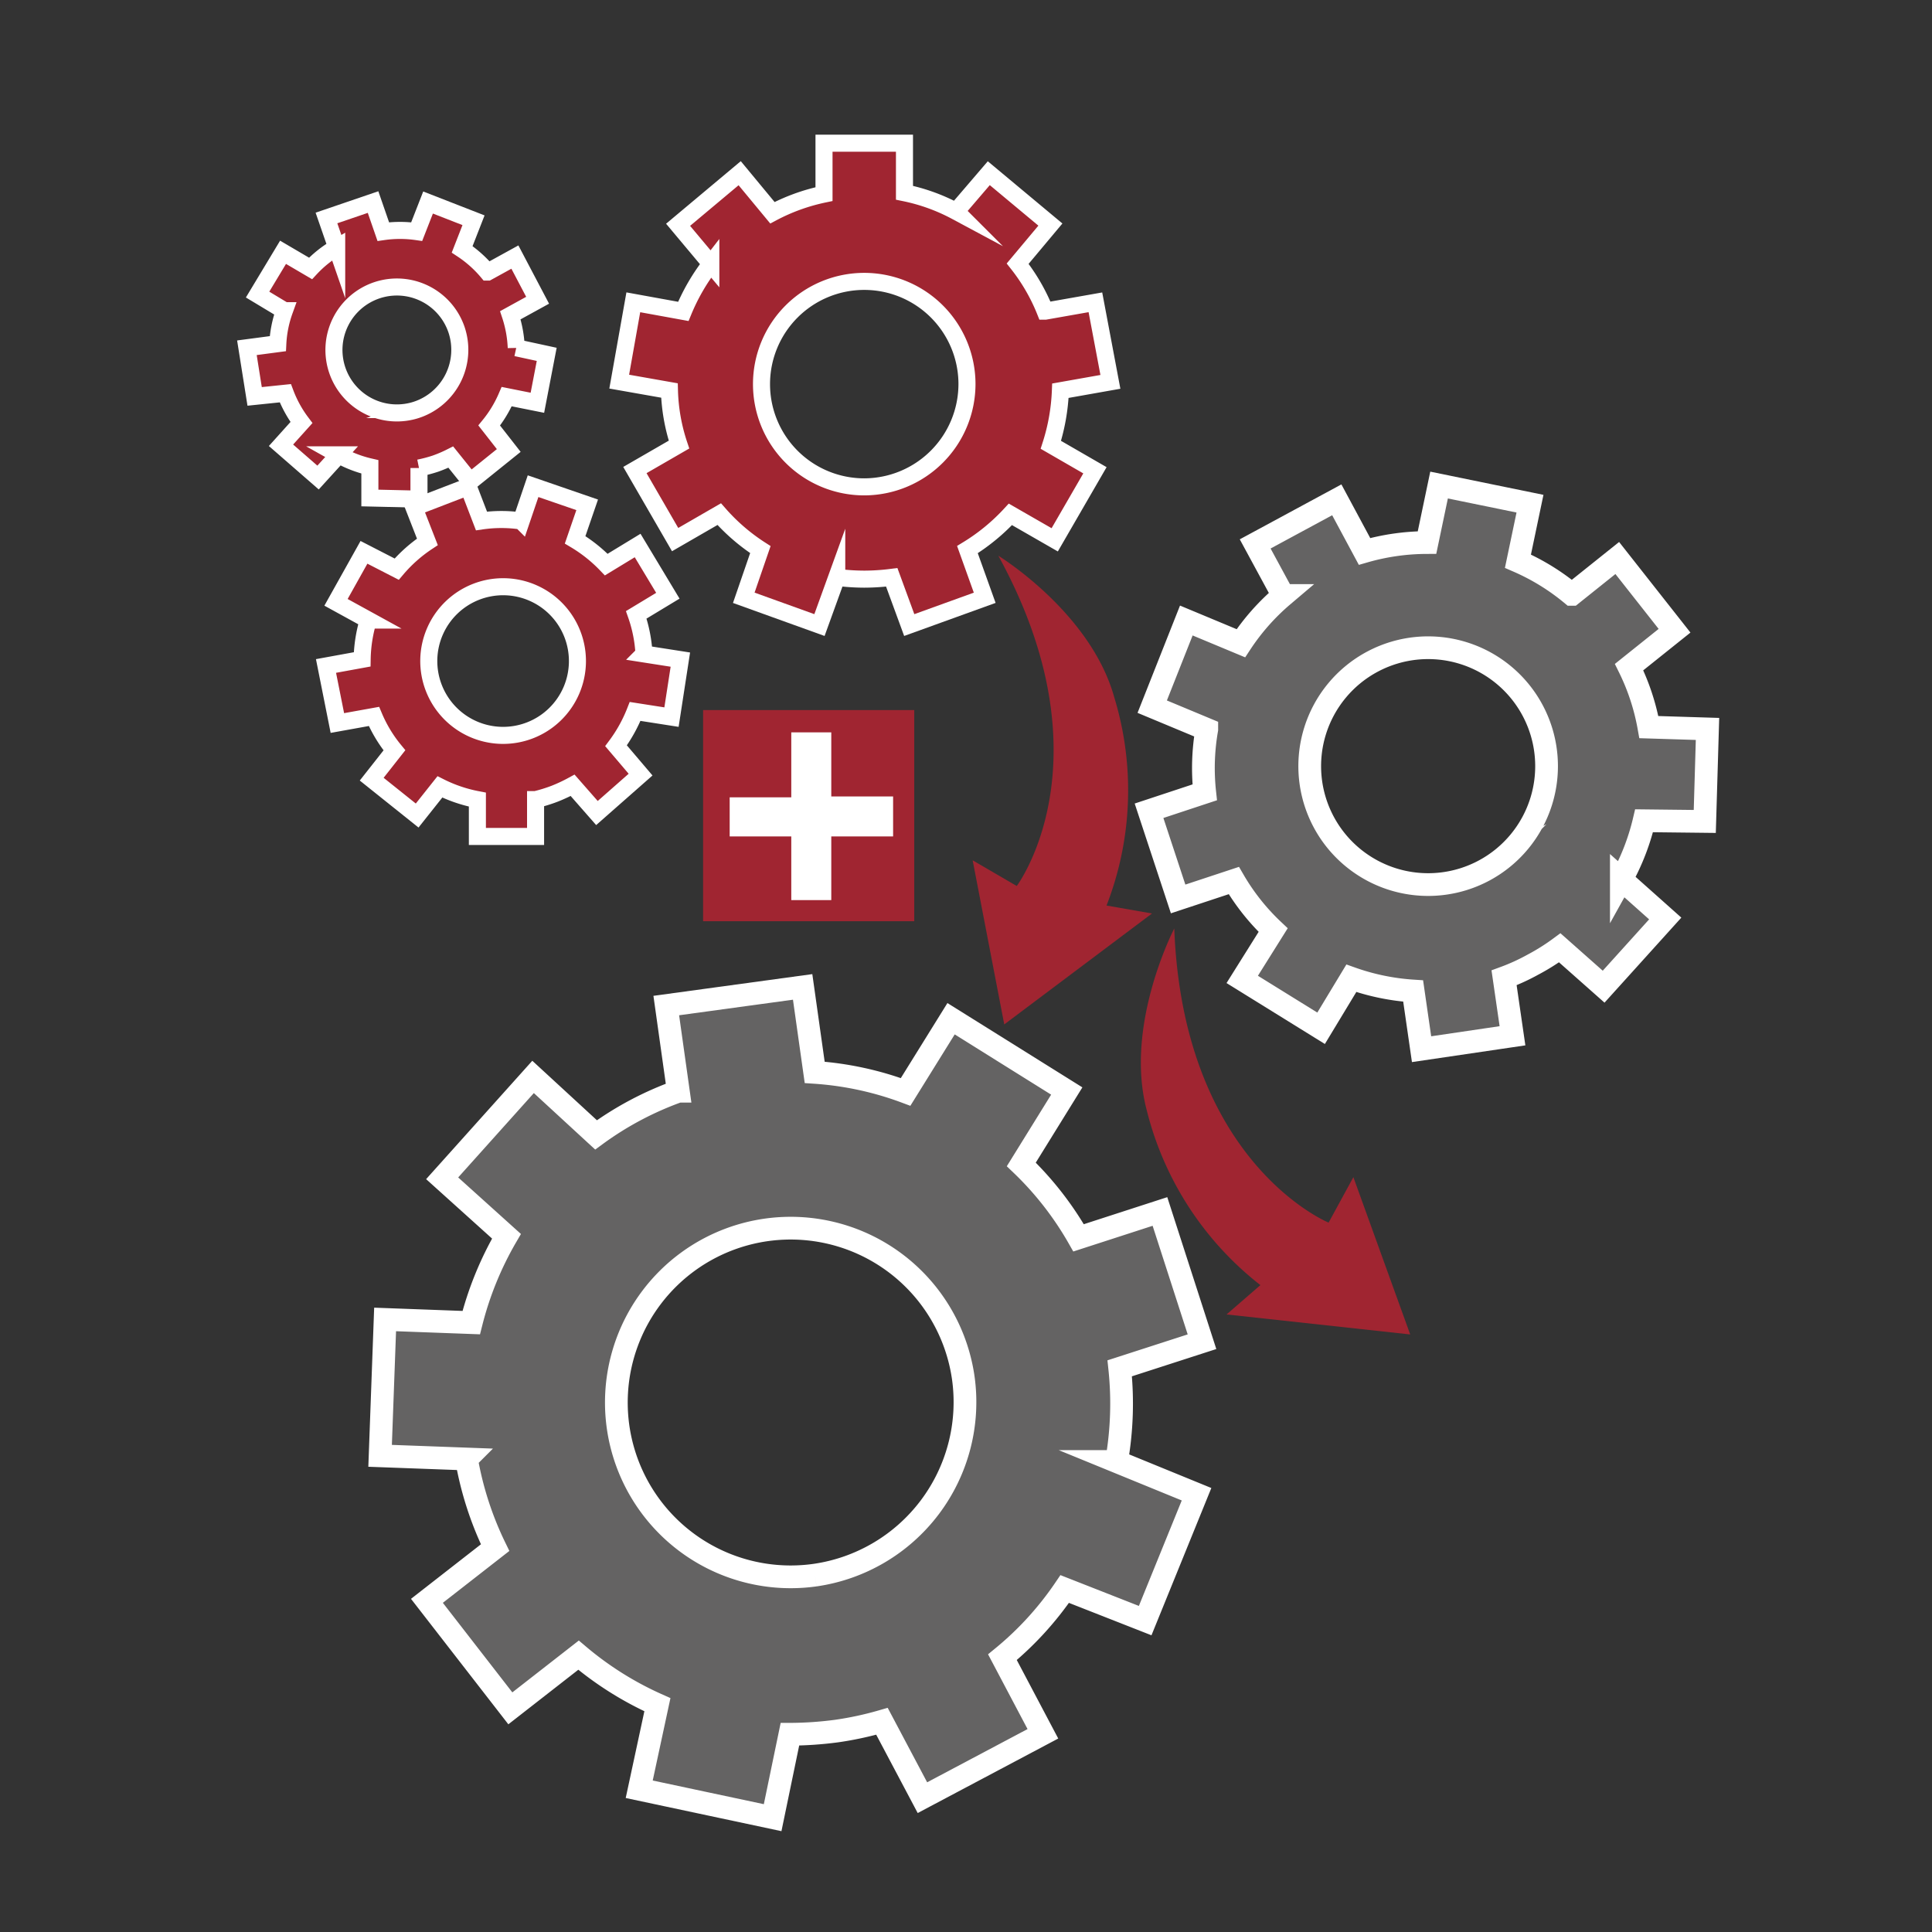
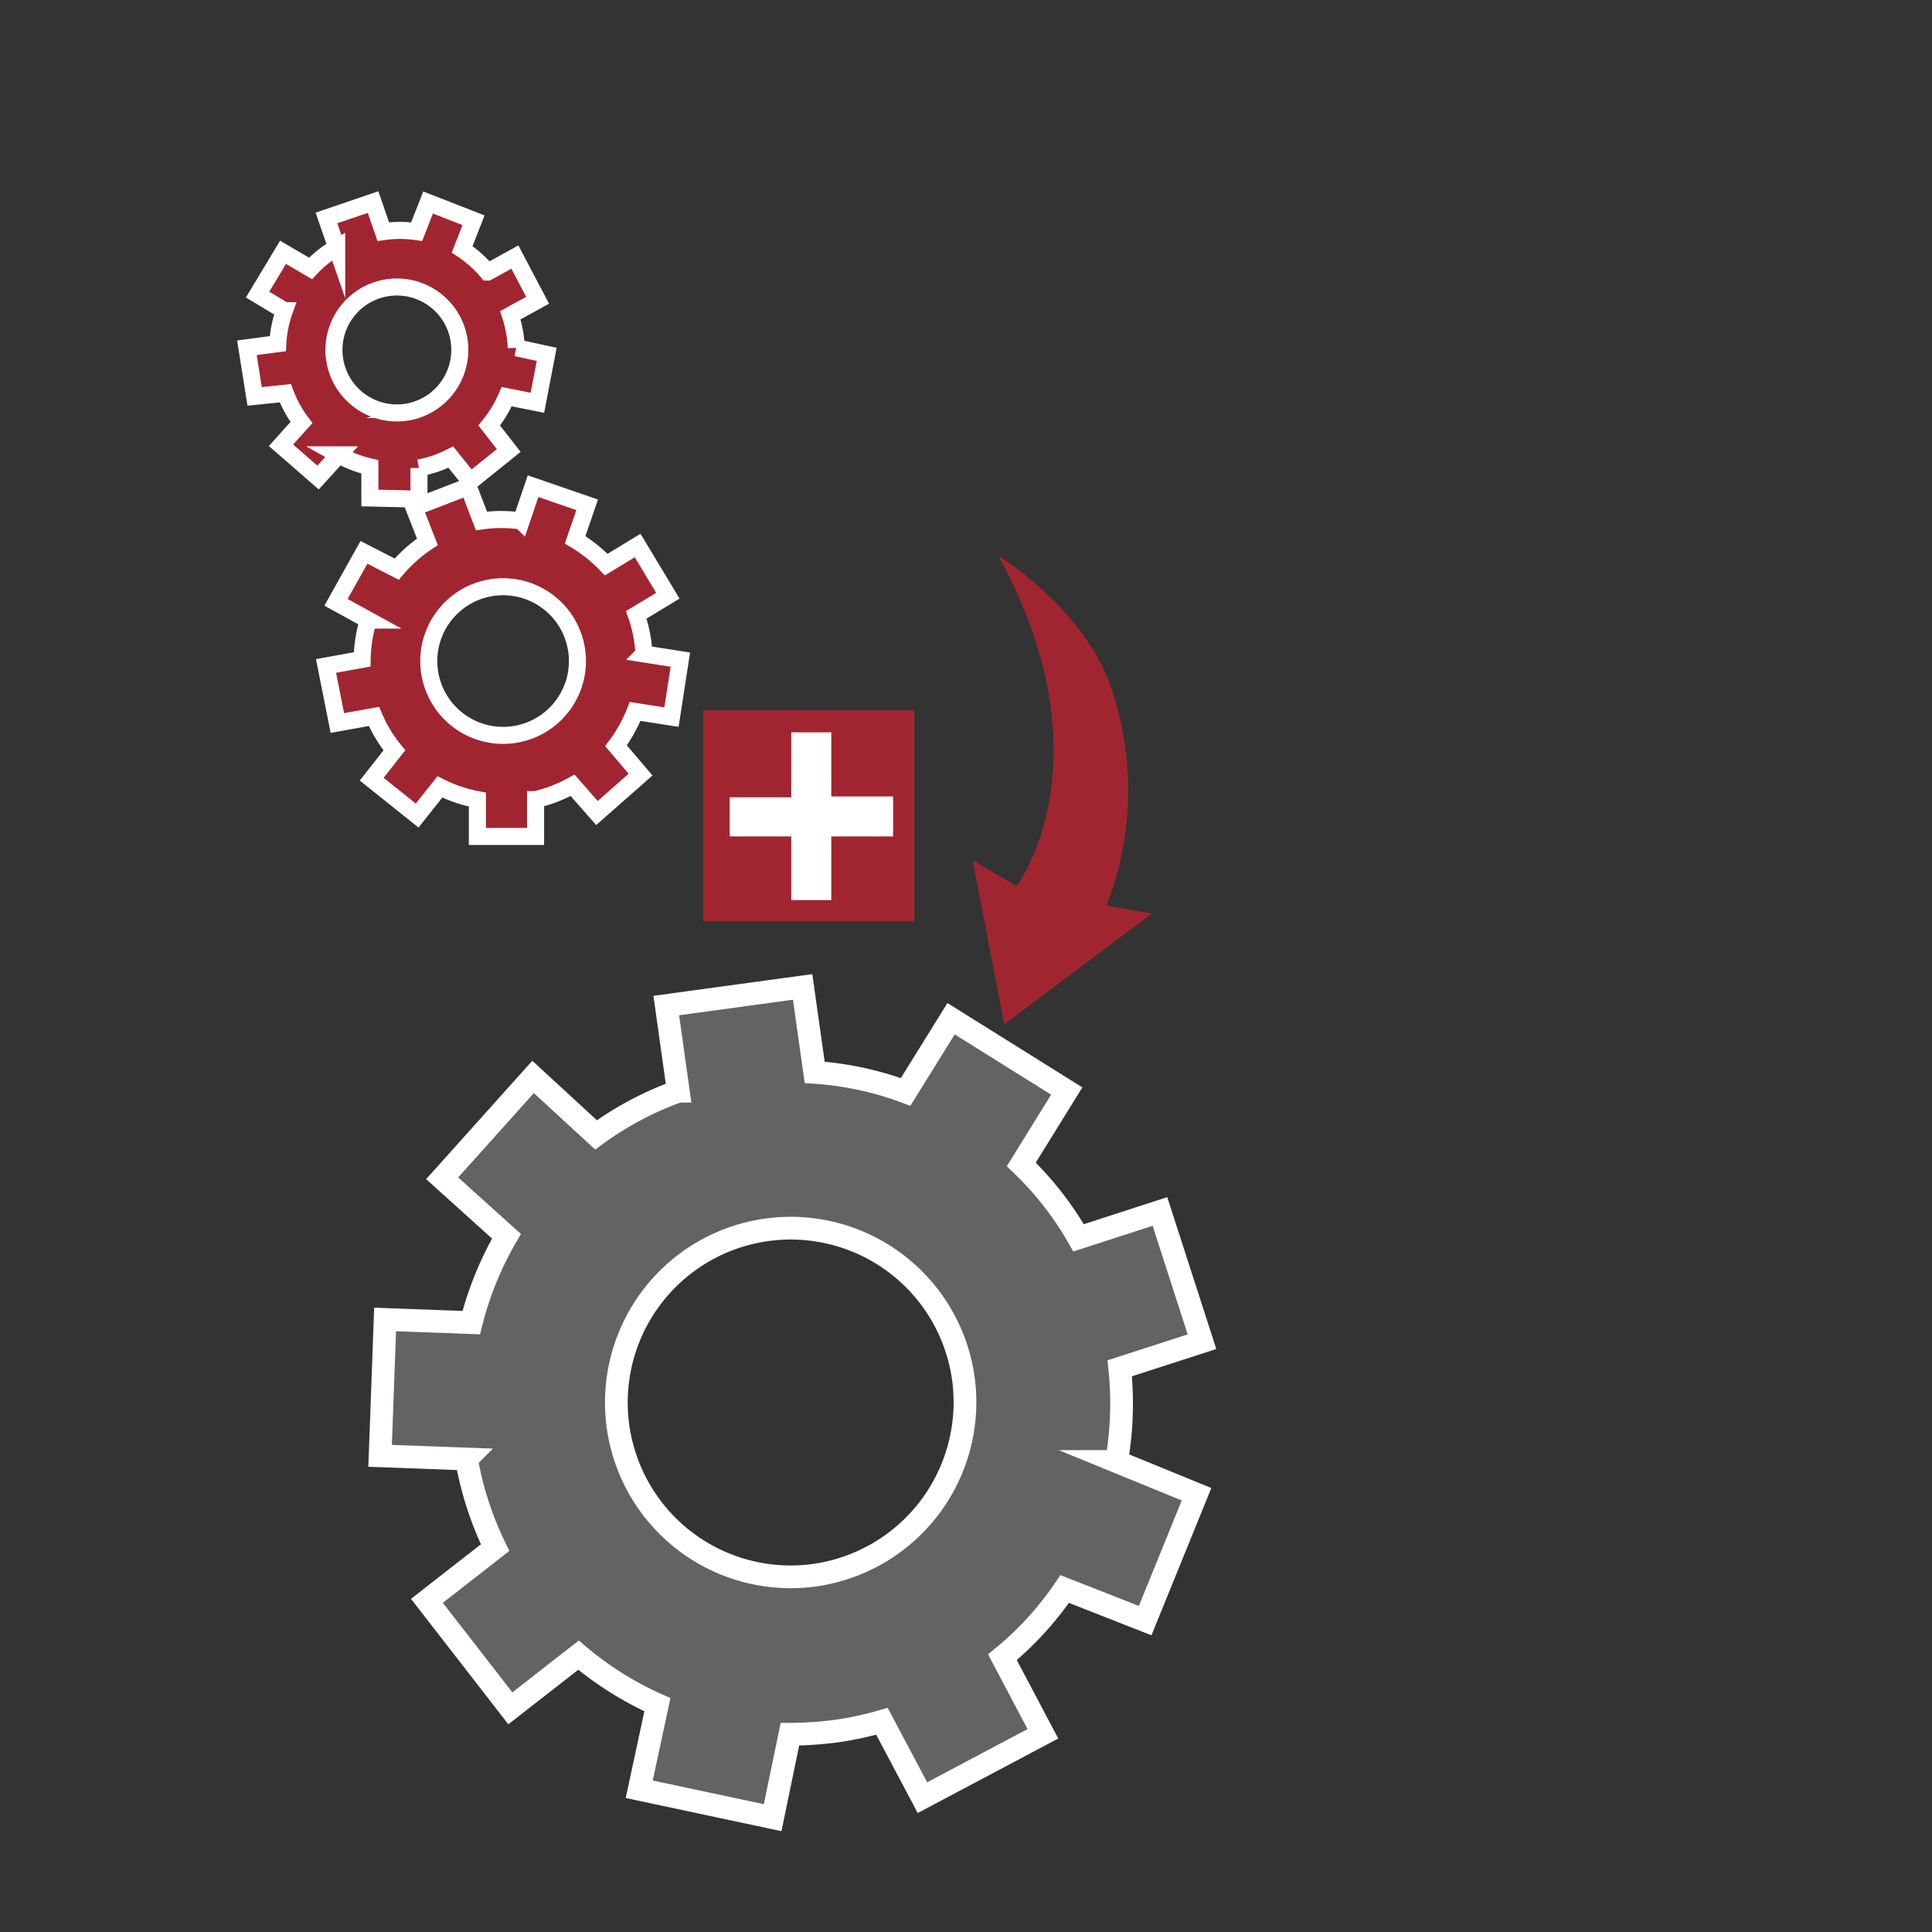
<svg xmlns="http://www.w3.org/2000/svg" id="svg30" version="1.1" viewBox="0 0 85 85">
  <rect x="0" y="0" width="85" height="85" fill="#333333" stroke="none" />
  <defs id="defs4">
    <style id="style2">.a,.c{fill:#A02531}.b,.c{stroke:#fff;stroke-miterlimit:10}.b{fill:#646363}.c{stroke-width:.75px}</style>
  </defs>
  <path id="path10" d="m51.033 53.3-3.58 1.16a14.19 14.19 0 0 0-2.52-3.23l2-3.23-5.09-3.18-2 3.22a14.14 14.14 0 0 0-4-.86l-.53-3.76-6 .82.53 3.77a14.26 14.26 0 0 0-3.62 1.92l-2.77-2.55-4 4.46 2.83 2.55a14.67 14.67 0 0 0-1.55 3.8l-3.79-.14-.22 6 3.8.14a14.6 14.6 0 0 0 1.26 3.9l-3 2.34 3.67 4.73 3-2.34a14.5 14.5 0 0 0 3.47 2.18l-.8 3.72 5.87 1.25.76-3.67a15.93 15.93 0 0 0 2.05-.14 14.63 14.63 0 0 0 2-.43l1.78 3.36 5.3-2.81-1.78-3.37a14.14 14.14 0 0 0 2.74-3l3.54 1.39 2.26-5.56-3.52-1.44a14.74 14.74 0 0 0 .14-4.1l3.62-1.17zm-15.18 16a7.67 7.67 0 1 1 6.53-8.66 7.69 7.69 0 0 1-6.53 8.66zm0 0" class="b" style="fill:#646363;stroke:#fff;stroke-miterlimit:10" />
-   <path id="path12" d="m75.003 36.14.12-4.07-2.58-.08a9.86 9.86 0 0 0-.87-2.64l2-1.6-2.52-3.2-2 1.6a9.83 9.83 0 0 0-2.37-1.46l.53-2.53-4-.82-.53 2.53a10 10 0 0 0-2.75.39l-1.22-2.27-3.59 1.94 1.23 2.27a9.86 9.86 0 0 0-1.86 2.1l-2.4-1-1.5 3.79 2.4 1a9.88 9.88 0 0 0-.09 2.77l-2.45.81 1.28 3.88 2.45-.81a9.72 9.72 0 0 0 1.73 2.18l-1.36 2.17 3.47 2.15 1.33-2.2a10.05 10.05 0 0 0 2.72.56l.37 2.56 4-.59-.37-2.55a9 9 0 0 0 1.27-.58 9.39 9.39 0 0 0 1.18-.74l1.93 1.71 2.71-3-1.93-1.72a10.09 10.09 0 0 0 1-2.58zm-9.71 2.16a5.21 5.21 0 1 1 2.16-7 5.21 5.21 0 0 1-2.16 7zm0 0" class="b" style="fill:#646363;stroke:#fff;stroke-miterlimit:10" />
-   <path id="path14" d="M50.453 48.85c-1-3.76 1.21-8 1.21-8 .39 10.32 6.79 12.94 6.79 12.94l1.09-2 2.5 6.92-8.08-.88 1.49-1.29a14.07 14.07 0 0 1-5-7.69zm3.65 7.12" class="a" style="fill:#A02531" />
-   <path id="path16" d="M42.563 24.18a8.8 8.8 0 0 0 1.89-1.55l1.95 1.12 1.77-3.06-1.94-1.12a8.93 8.93 0 0 0 .42-2.38l2.2-.39-.66-3.5-2.21.39a8.38 8.38 0 0 0-1.21-2.09l1.44-1.72-2.71-2.26-1.44 1.68a8.31 8.31 0 0 0-2.27-.82V6.3h-3.54v2.24a8.56 8.56 0 0 0-2.27.82l-1.44-1.74-2.71 2.27 1.44 1.72a9 9 0 0 0-1.21 2.09l-2.2-.4-.62 3.49 2.21.39a8.2 8.2 0 0 0 .42 2.38l-1.94 1.12 1.77 3.06 1.94-1.12a8.61 8.61 0 0 0 1.81 1.56l-.73 2.12 3.33 1.2.76-2.1a9.71 9.71 0 0 0 1.21.08 9.58 9.58 0 0 0 1.21-.08l.77 2.1 3.32-1.2zm-4.54-2.76a4.52 4.52 0 1 1 4.52-4.52 4.53 4.53 0 0 1-4.52 4.52zm0 0" class="c" style="fill:#A02531;stroke:#fff;stroke-width:.75px;stroke-miterlimit:10" />
  <path id="path18" d="m48.683 39.84 2 .35-6.5 4.88-1.39-7.22 1.94 1.13s4.14-5.51-.81-14.53c0 0 4.06 2.48 5.1 6.23a14 14 0 0 1-.34 9.16zm.87-1.18" class="a" style="fill:#A02531" />
  <path id="path20" d="M27.103 32.81a6.52 6.52 0 0 0 .84-1.51l1.6.25.39-2.53-1.6-.25a6.17 6.17 0 0 0-.34-1.72l1.39-.84-1.33-2.21-1.38.84a6.51 6.51 0 0 0-1.37-1.09l.53-1.54-2.38-.82-.52 1.53a6.06 6.06 0 0 0-1.75 0l-.58-1.51-2.39.92.59 1.51a6.39 6.39 0 0 0-1.35 1.2l-1.44-.74-1.23 2.2 1.42.78a6.31 6.31 0 0 0-.27 1.73l-1.59.29.5 2.51 1.61-.29a6 6 0 0 0 .9 1.49l-1 1.27 2 1.6 1-1.26a6.3 6.3 0 0 0 1.65.56v1.62h2.56v-1.62a6.75 6.75 0 0 0 .84-.26 7.12 7.12 0 0 0 .79-.37l1.07 1.22 1.92-1.69zm-3.78-.68a3.27 3.27 0 1 1 1.86-4.23 3.27 3.27 0 0 1-1.86 4.23zm0 0" class="c" style="fill:#A02531;stroke:#fff;stroke-width:.75px;stroke-miterlimit:10" />
  <path id="path22" d="M21.523 18.72a5.32 5.32 0 0 0 .77-1.27l1.35.27.41-2.13-1.34-.29a5.23 5.23 0 0 0-.26-1.43l1.2-.66-1-1.9-1.2.66a5.18 5.18 0 0 0-1.12-1l.5-1.28-2-.78-.5 1.28a5.17 5.17 0 0 0-1.47 0l-.45-1.3-2.05.7.45 1.3a5 5 0 0 0-1.15.92l-1.21-.71-1.12 1.86 1.18.71a5 5 0 0 0-.29 1.45l-1.36.18.34 2.14 1.35-.14a5.2 5.2 0 0 0 .71 1.29l-.9 1 1.63 1.42.91-1a5.19 5.19 0 0 0 1.37.53v1.37l2.16.05v-1.37a6.38 6.38 0 0 0 .72-.19 5.79 5.79 0 0 0 .68-.29l.86 1.07 1.69-1.36zm-3.17-.7a2.77 2.77 0 1 1 1.73-3.52 2.78 2.78 0 0 1-1.73 3.52zm0 0" class="c" style="fill:#A02531;stroke:#fff;stroke-width:.75px;stroke-miterlimit:10" />
  <g id="g28" transform="translate(10.443 5.89)">
    <path id="rect24" d="M20.49 25.35h9.29v9.29h-9.29z" class="a" style="fill:#A02531" />
    <path id="path26" d="M39.62 34.42v2.82h2.72V38h-2.72v2.8h-.76V38h-2.71v-.72h2.71v-2.86z" style="fill:#fff;stroke:#fff;stroke-miterlimit:10" transform="translate(-13.99 -7.59)" />
  </g>
</svg>